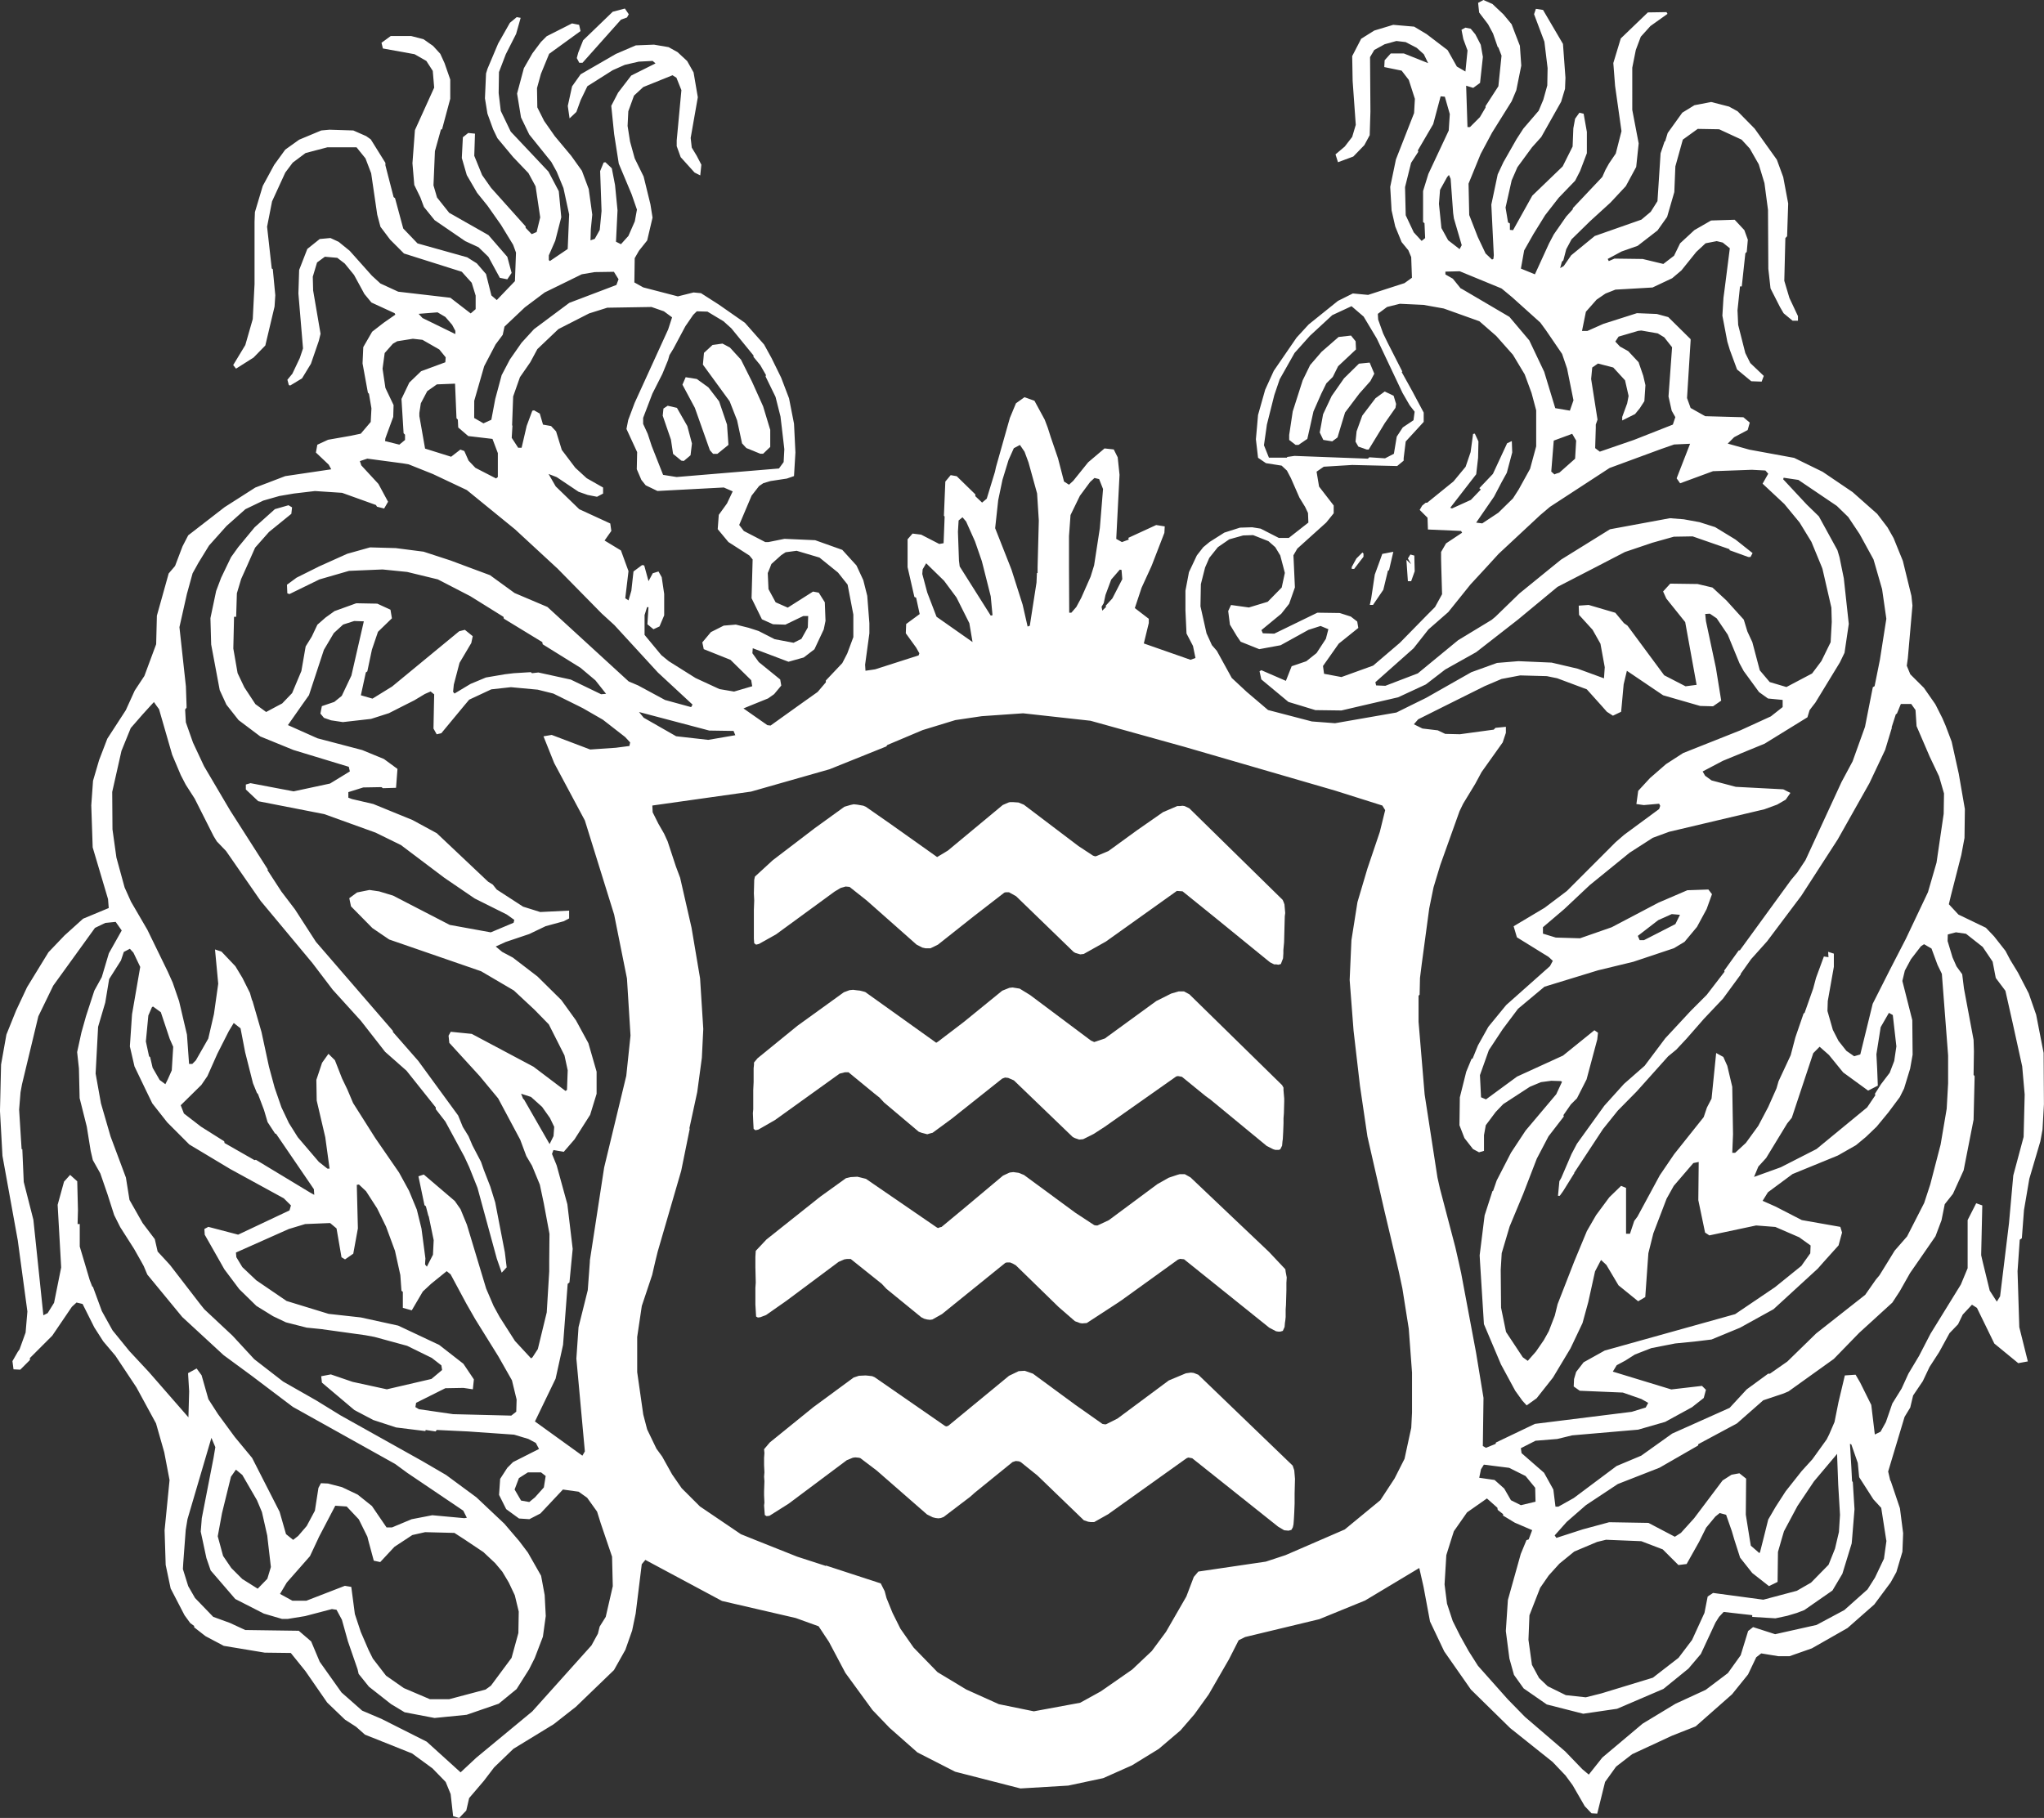
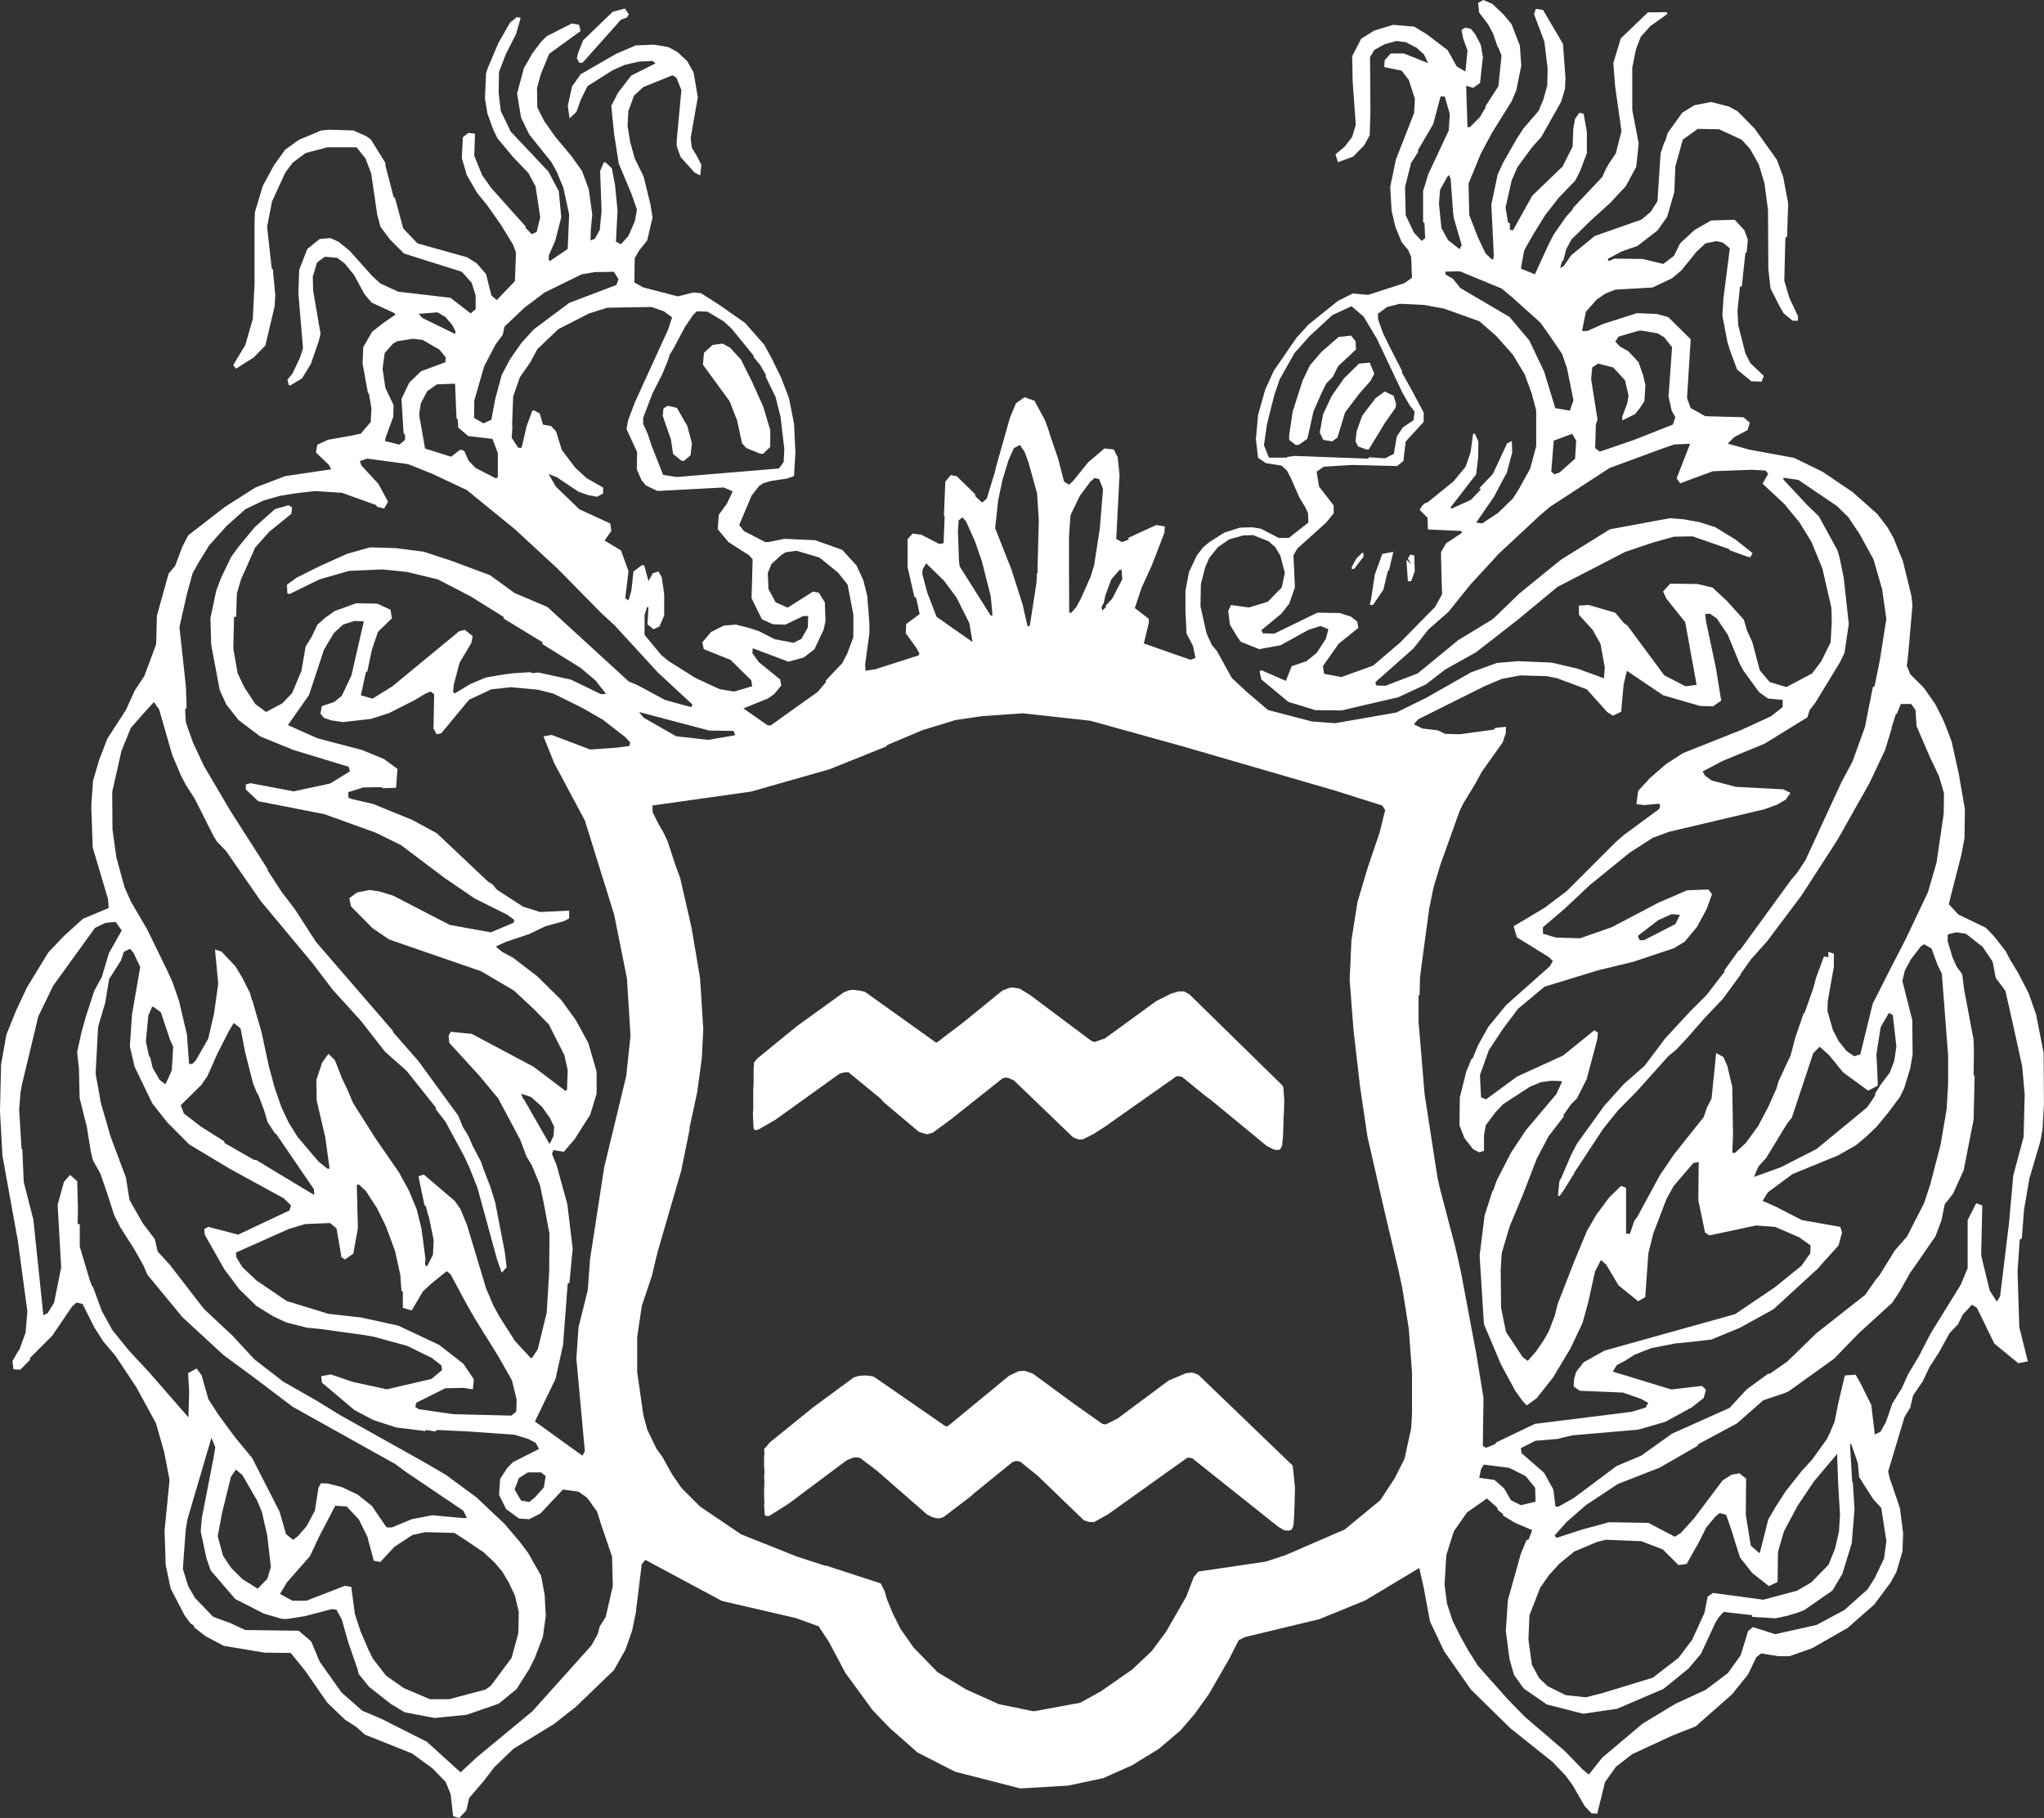
<svg xmlns="http://www.w3.org/2000/svg" width="82.3" height="73.211" viewBox="0 0 82.3 73.211">
  <rect x="0" y="0" width="82.3" height="73.211" fill="#333333" stroke="none" />
  <g id="Group_1588" data-name="Group 1588" transform="translate(0 0)">
-     <path id="Path_13" data-name="Path 13" d="M269.734,59.275l.115-.029.689-.387,2.356-1.722.244-.146.2-.057.158.015.689.546,2.01,1.779.229.118.13.029h.2l.3-.146,1.465-1.161,1.209-.935.057-.015h.129l.287.16,2.311,2.239.071.043.2.06.141-.016.892-.5,2.858-2.039.23.016,1.348,1.089,2.171,1.768.169.085h.088l.082.014.1-.028.088-.23.013-.2v-.132l.029-.316.015-.572.013-.475.017-.13-.03-.343-.029-.085-.043-.1-3.762-3.691-.187-.087-.084-.013-.113.013h-.1l-.571.244-1.049.731-1.15.836-.477.2-.055.013-.088-.028-.587-.386-2.2-1.667-.216-.087-.214-.015h-.13l-.057.015-.23.1-2.212,1.837-.431.26-1.881-1.335-.99-.69-.1-.043-.245-.043-.143-.015-.129.028-.246.072-1.191.861-1.694,1.293-.718.659-.028.131-.014.543.014.288-.014.373v1.163l.014.186Z" transform="translate(-239.289 -21.232)" fill="#fff" />
    <path id="Path_14" data-name="Path 14" d="M269.793,71.631l.674-.387,2.6-1.868.215-.055h.143l1.049.862.2.158.186.2,1.394,1.175.115.042.228.06.1-.031.115-.029.761-.559,2.04-1.622.116-.043.126.014.23.1,2.372,2.283.086.042.171.058.16-.015.43-.215.444-.288,2.873-2.024.071-.015.16.03.948.773.2.145,2.267,1.868.258.13.088.027h.141l.059-.027.071-.144.015-.172.014-.1.015-.286.013-.344v-.2l.015-.2.013-.477v-.115l-.029-.342v-.1l-.056-.1-3.734-3.659-.215-.116h-.217l-.3.087-.6.3-1.951,1.421-.118.087-.43.144-.129-.057-2.455-1.838-.419-.257-.284-.046-.13.015-.287.115L278.062,67.3l-1.035.789-.07.043L274.1,66.09l-.1-.029-.114-.028-.129-.014L273.611,66l-.144.014-.23.086-1.868,1.349-1.606,1.308-.143.172v.087l-.015.143v.558l-.015.319v.775l-.015.158.015.358.015.272.071.056Z" transform="translate(-239.261 -26.139)" fill="#fff" />
-     <path id="Path_15" data-name="Path 15" d="M270.992,83.41l2.1-1.566.229-.1.1-.016h.159l1.25,1,.186.2,1.408,1.149.115.057.115.03.114.014.1-.014.385-.216,2.556-2.067.06-.013h.128l.1.041.13.073,1.722,1.679.66.573.2.074.085.014.188-.014,1.189-.775.215-.144,2.27-1.636.087-.03.157.016,3.432,2.756.272.143.087.014h.087l.1-.029.071-.158.013-.157.017-.116.013-.129v-.3l.013-.185.017-.59v-.3l.013-.216-.043-.23-.013-.1-.659-.7-3.159-3-.232-.13h-.2l-.1.028-.344.115-.458.258-1.954,1.451-.458.214h-.059l-.071-.013-.762-.5-2.066-1.52-.216-.087-.214-.029-.13.015-.043.013-.244.115-1.523,1.277-.949.788-.069.016-.075.03-.056-.03L274.193,78.5l-.216-.054-.13-.031-.272.015-.187.044-1.035.745-2.166,1.723-.431.458-.015.247v.4l.015.632-.015.216v.659l.029.491.072.04.1-.013.23-.088Z" transform="translate(-239.326 -31.026)" fill="#fff" />
-     <path id="Path_16" data-name="Path 16" d="M291.6,95.31,287.8,91.65l-.186-.073-.114-.013-.2.028-.689.288-2.066,1.535-.46.231h-.058l-.087-.015-1.1-.775-1.7-1.25-.329-.115-.245.015-.387.186-2.441,2.01-.072.029-.058-.014-2.842-1.968-.1-.042-.129-.015-.13-.013-.272.013-.215.072-1.622,1.193-1.752,1.42-.23.272.014.157-.014.188v.3l.014.286-.014.174.014.185-.014.4v.172l.014.288-.014.116.029.386.072.043.114-.013.776-.49,2.338-1.749.244-.1.1-.014.144.014.057.015.66.5,2.027,1.77.229.114.115.029.113.013.1-.013.113-.043,1.076-.819.175-.157,1.521-1.234.13-.043.129.013.071.03.675.543,1.866,1.8.174.059.1.014h.143l.562-.316,3.157-2.254.072-.029.157.029,3.46,2.756.243.144.175.016.114-.031.057-.1.014-.058.015-.073.015-.2.015-.272.014-.359v-.4l.015-.592-.029-.344Z" transform="translate(-239.551 -36.287)" fill="#fff" />
+     <path id="Path_16" data-name="Path 16" d="M291.6,95.31,287.8,91.65l-.186-.073-.114-.013-.2.028-.689.288-2.066,1.535-.46.231h-.058l-.087-.015-1.1-.775-1.7-1.25-.329-.115-.245.015-.387.186-2.441,2.01-.072.029-.058-.014-2.842-1.968-.1-.042-.129-.015-.13-.013-.272.013-.215.072-1.622,1.193-1.752,1.42-.23.272.014.157-.014.188v.3l.014.286-.014.174.014.185-.014.4v.172l.014.288-.014.116.029.386.072.043.114-.013.776-.49,2.338-1.749.244-.1.1-.014.144.014.057.015.66.5,2.027,1.77.229.114.115.029.113.013.1-.013.113-.043,1.076-.819.175-.157,1.521-1.234.13-.043.129.013.071.03.675.543,1.866,1.8.174.059.1.014h.143l.562-.316,3.157-2.254.072-.029.157.029,3.46,2.756.243.144.175.016.114-.031.057-.1.014-.058.015-.073.015-.2.015-.272.014-.359l.015-.592-.029-.344Z" transform="translate(-239.551 -36.287)" fill="#fff" />
    <path id="Path_17" data-name="Path 17" d="M274.8,64.455l2.182-1.309.172.76.26,1.393.573,1.206,1.074,1.537,1.582,1.552,1.707,1.362.52.546.286.389.488.846.273.288.23.013.316-1.277.444-.617.647-.5,1.608-.746.949-.374,1.464-1.292.645-.8.33-.692.2-.155.691.113h.447l.9-.316,1.436-.818,1.078-.949.66-.889.23-.416.243-.82.019-.479.01-.266-.129-1.005-.373-1.107h-.014l-.087-.373.661-2.2.228-.375.116-.487.389-.575.272-.573.388-.6.417-.762.344-.358.187-.388.373-.4.2.129.7,1.436.963.79.386-.071-.344-1.38-.07-2.252.026-.368.062-.9.085-.059.086-1.134.215-1.263.444-1.508.087-.475.057-1.018-.013-2.067-.3-1.538-.3-.86-.431-.834-.315-.517-.188-.358-.46-.586-.33-.347-1.105-.531-.386-.416.082-.346.419-1.636.129-.688.015-1.163-.246-1.422-.286-1.292-.245-.646-.129-.3-.252-.5-.034-.065L297.3,27.7l-.548-.546-.141-.344.042-.3.186-2.124-.041-.389-.285-1.161-.06-.247-.373-.918-.244-.431-.416-.545-.99-.877-1.207-.818-1.148-.561-1.8-.33-.873-.244.257-.258.545-.288.024-.084.061-.216-.258-.216-1.536-.042-.588-.331-.144-.4.144-2.312v-.059l-.9-.889-.461-.126-.8-.032-1.352.431-.645.286h-.215l.157-.774.432-.489.357-.244.4-.158.427-.024,1.068-.062.79-.373.372-.315.6-.746.373-.346.449-.087.242.058.285.23-.209,1.641-.047.355-.044.717.2,1.049.1.33.291.789.573.474.417.015.086-.23-.543-.518-.2-.4-.288-1.135-.027-.589.09-.857.01-.105h.072l.144-1.335.056-.055.044-.49-.141-.388-.389-.417-.949.03-.673.387-.575.532-.244.5-.431.331-.832-.2-1.135-.015-.23.1-.043-.087.559-.3.647-.228.8-.62.386-.545.29-1,.042-1.034.3-1.077.6-.433.862.015.906.419.328.357.361.634.23.759.143,1.078.013,2.37.088.788.015.034.37.727.143.245.362.3h.215v-.186l-.344-.732-.106-.355-.1-.336.043-1.718.07-.076.044-1.319-.2-1.064-.257-.7-.893-1.25-.688-.7-.343-.188-.721-.185-.674.13-.488.3-.588.818-.1.33-.026.014-.16.474L286.573,8.1l-.271.429-.376.316-1.879.659-.948.776-.3.433-.145.084.071-.258.058-.055.116-.446.214-.4.748-.732.819-.747.618-.662.418-.773.1-.948-.258-1.35V2.727l.143-.717.2-.531.389-.431.687-.489-.041-.071L286.186.5l-1.091,1.049-.3.99.071.919.258,1.824-.23.9-.272.4-.144.259-.127.285-1.18,1.25-.013.058-.259.286-.5.719-.19.36-.571,1.248-.564-.23.131-.732.374-.659.472-.762.545-.7.662-.687.2-.391.272-.716V5.312l-.13-.732-.17-.042-.174.243-.071.387-.029.733-.4.8-1.223,1.178-.775,1.391-.127-.013V9l-.075-.043-.1-.6.246-1.093.231-.53.587-.8.374-.417.8-1.42.156-.519.018-.445-.1-1.364L281.965.4l-.288-.044-.073.216.416,1.107.129,1.062-.013.7-.16.575-.187.445-.615.716L280.9,5.6l-.531.932-.229.489-.257,1.219.1,2.04-.016.144-.055.03-.26-.246-.313-.661-.346-.888-.027-1.264.487-1.193.459-.86.79-1.264.187-.445.2-.991-.056-.8-.189-.487L280.7.976l-.331-.4-.442-.416L279.565,0l-.214.115.041.388.36.474.2.374.188.544.027.015.127.331-.127,1.233-.517.8v.058l-.227.386-.4.4h-.1l-.054-1.666.285.087.275-.2.114-1.047-.086-.489-.216-.418-.188-.228-.214-.044-.157.087.074.374.169.459-.085.847-.345-.2-.371-.66-.848-.647-.5-.3L275.933,1l-.762.23-.528.33-.362.7.018,1,.126,1.767-.144.487-.3.389-.372.314.1.316.617-.229.445-.46.215-.4.029-.947L275,2.3l.17-.288.418-.23.473-.131.372.044.444.23.288.26.174.358-.976-.389h-.531l-.245.273-.015.274.7.144.288.374.245.762-.032.573-.731,1.866-.23,1.106.055.946.147.648.257.629.271.33.115.274.03.832-.3.217-.723.233-.742.241-.615-.058-.6.3-1.178.948-.487.53-.918,1.337-.346.76-.288,1.019-.045.52-.041.457.087.746.317.217.633.1.213.2.158.3.346.79.229.374.115.244.015.385-.789.619h-.4l-.733-.375-.344-.055-.488.015-.629.2-.592.375-.258.213-.258.331-.217.461-.1.212-.142.748v.79l.043.934.261.5.1.487-.2.071-1.88-.658.2-.821v-.172l-.562-.431.272-.819.387-.845.031-.074.5-1.292.015-.26-.345-.055-1.12.516.015.071-.274.1-.229-.129.132-2.571v-.015l-.074-.7-.158-.316-.372-.041-.659.559-.6.745-.171.157-.2-.127-.243-.936-.289-.845-.123-.386L261.9,16.9l-.413-.761-.4-.143-.344.245-.244.587-.114.4-.445,1.576-.044.2-.33,1.079-.187.157-.272-.258v-.073l-.749-.731-.243-.044-.216.26-.057,1.377.029.03-.042,1.075-.175.03-.728-.375-.347-.043-.2.23v1.122l.274,1.2.07.029.143.66-.544.4-.015.374.416.575.13.23-.029.085-1.752.562-.388.057-.015-.244.172-1.264V25.1l-.086-1.105-.159-.631-.246-.53-.027-.059-.573-.631-1.092-.389-1.236-.055-.645.13h-.129l-.862-.446-.187-.243.5-1.181.3-.385.171-.116.288-.086.661-.1.287-.1.057-.95-.048-.987-.009-.174-.2-1.02-.317-.832-.388-.79-.3-.546-.774-.876-1.049-.732-.717-.459-.3-.029-.632.158-1.154-.3-.239-.062-.358-.2.014-.977.172-.3.33-.414.216-.92-.085-.533-.274-1.12-.359-.731-.187-.676-.1-.632.029-.588.229-.632.374-.345,1.177-.475.158.1.2.5-.189,2.024v.232l.16.443.559.619.229.115.044-.431-.186-.358-.2-.331-.044-.388.288-1.639-.171-1-.258-.458-.388-.36-.36-.2-.589-.1-.732.029-.8.344-1.42.82-.345.486-.173.79.072.5.274-.259.172-.475.271-.561,1.02-.645.488-.216.56-.129.56-.029.115.1-.977.489-.53.69-.274.53.115,1.134.187,1.193.517,1.233.215.619-.086.473-.258.587-.3.333-.2-.1L244.7,8.47l-.1-1.019-.13-.674-.258-.244-.071.013L244,6.89l.057,1.608-.073.762-.2.359-.172.06.013-.446.058-.589-.143-1.033-.274-.734-.429-.6-.661-.792-.431-.615-.274-.546-.013-.776.158-.574.331-.806,1.264-.917L243.154,1l-.287-.057-1.019.516-.23.23-.344.458-.345.6-.273,1.02.158.962.331.687.89,1.107.215.389.272.659.23,1.063-.058,1.393-.718.486-.042-.04v-.189l.258-.589.243-.946-.1-1.05-.416-.788L240.4,5.3l-.4-.832-.086-.718.013-.848.274-.716.416-.82L240.8.718,240.641.69l-.274.228-.473.834-.43,1.019-.058.188-.044,1,.1.616.229.631.173.36.632.759.617.646.288.533.186,1.25-.144.59-.2.085L241,9.175V9.118l-1.391-1.553-.361-.514-.316-.776.029-.892-.272-.028-.216.172-.043.834.2.69.417.716.417.516.545.775.488.8.115.315-.043,1.149-.295.307-.436.455-.216-.186-.068-.269-.148-.592-.373-.432-.386-.243-2-.56-.575-.6-.33-1.221-.058-.044-.33-1.278v-.1l-.589-.946-.185-.131-.518-.228-.96-.03-.331.03-.89.372-.56.4-.446.615-.459.846L230.1,8.543l-.015.388v2.512l-.01.191-.062,1.216-.3,1.046-.488.807.115.143.705-.446.474-.486.372-1.568.03-.458-.025-.255-.076-.794-.043-.027-.187-1.682.2-1.019.533-1.162.3-.4.517-.386.876-.23h1.176l.36.446.229.6.244,1.667.13.487.389.517.558.559,2.327.735.4.444.076.247.083.269v.546l-.2.172-.818-.631-2.1-.244-.241-.111-.477-.22-.344-.316-.892-1-.444-.361-.331-.154-.431.04-.5.4-.329.847-.024.765h0l-.006.182.186,2.212-.129.387-.3.632-.2.244.058.215.057.015.474-.286.359-.59.316-.918.071-.288-.3-1.752,0-.053-.013-.493.172-.574.315-.231.5.044.3.23.374.459.308.565.108.2.285.346.934.43.029.058-.473.329-.461.358-.358.62-.029.659.215,1.177.043.043.1.589-.029.547-.208.245-.193.227-.417.087-.9.158-.432.2-.057.314.517.49.1.186-1.851.274-1.207.461-1.235.789-1.466,1.135-.229.444-.3.789-.038.046-.219.256-.475,1.7-.029,1.149-.474,1.278-.388.587-.285.626h0l-.074.164-.746,1.15-.33.86-.245.835-.071.989.057,1.694.618,2.082.028.36-1.033.43-.748.675-.645.675-.862,1.407-.445.948-.387.961-.215,1.208-.044,1.865.1,1.81.616,3.4.119.881h0l.269,1.988-.072.848-.244.676-.071.1-.215.375.043.33.272.014.388-.388V54.69l.9-.9.79-1.163.187-.172.244.058.474.946.359.561.487.575.848,1.276.789,1.451.331,1.162.214,1.121-.2,2.024.012.382h0l.032,1.01.2.949.559,1.078.23.316.158.116v.055l.459.358.732.388,1.651.274,1.049.013.589.731.876,1.266.717.688.446.287.358.317,1.9.759.819.6.531.546.2.488.1.891.244.071.286-.3.115-.5.591-.692.416-.545.775-.747,1.622-.991.892-.7,1.535-1.48.46-.818.272-.775.143-.689.244-1.981.145-.174,3.085,1.653,2.972.688.919.332.417.63.661,1.248,1.091,1.495.689.718,1.12.989,1.52.777,2.629.674,1.923-.115,1.409-.3,1.16-.516,1.077-.662.876-.746.559-.647.575-.8.819-1.42.388-.763.26-.129,2.985-.718Zm20.992-2.4-.1.717-.362.762-.3.474-.932.831-1.12.6-1.667.373-.888-.286-.2.157-.3.977-.515.718-.894.675-1.216.56-1.322.8-1.622,1.364-.547.689-.258-.216-.691-.717-1.622-1.392-.69-.706-1.2-1.349-.374-.589-.344-.617-.3-.6-.23-.7L278,63.807l.071-1.179.195-.623h0l.109-.34.531-.759.8-.561.421.374.013.086.216.171v.059l.472.286.7.3-.141.373-.026.009-.063.02-.23.559-.518,1.852-.083,1.25.144,1.107.184.659.389.545.932.646,1.467.374,1.364-.2,1.866-.8,1.006-.817.5-.589.588-1.264.144-.23.186-.2,1.151.13v.07l.935.057.471-.1.388-.116.3-.114,1.136-.79.4-.674.374-1.22.014-.149.1-1.23-.068-1.09-.031-.044-.029-.575-.055-.924.055.022.26.746.056.574.572.892.316.344.2,1.286ZM278.433,50.224l-.618-2.355-.1-.444-.517-3.348-.245-2.929V40.1l.043-.043.015-.675.072-.573.3-2.227.173-.847.272-.9.775-2.167.145-.3.486-.8.257-.476.849-1.193.129-.386v-.243l-.419.042-.07.072-1.362.185-.591-.014-.3-.143-.617-.073-.346-.171.174-.2,1.077-.539,1.607-.8.672-.286.75-.143,1.074.029.418.086,1.191.445.6.668.208.236.244.158.33-.158.023-.236.079-.869.13-.545L286.8,28l1.471.424h0l.02.006.518.014.03-.02h0l.3-.208-.214-1.323-.4-1.878-.03-.289.186-.013.276.188.445.658.472,1.15.171.316.618.847.36.258.59.057v.288l-.475.375-1.221.559-2.312.918-.688.445-.645.561-.475.515-.073.532.3.042.615-.055.044.085-.044.129-1.405,1.035-.346.3-1.965,1.967-.893.674-1.249.745.132.445,1.277.79.169.157-.115.214-1.763,1.567-.718.876-.417.746-.216.532-.043.013-.214.518-.258,1.032-.015,1.123.2.516.345.443.243.131.2-.058v-.633l.072-.4.4-.534.3-.314,1.075-.7.445-.186.417-.056.388.013.044.029-.232.5-1.234,1.464-.588.891-.576,1.119-.144.416-.027.013-.315.978-.2,1.607.015.265.157,2.506.687,1.623.575,1.062.288.4.171.187.4-.286.659-.834.706-1.177.484-1.019.232-.848.272-1.233.2-.383.042-.076.082.076.133.124.487.82.792.643.286-.17.1-1.417.026-.351.2-.8.533-1.393.288-.516.789-.919.216-.044-.016,1.537.272,1.306.172.114,1.884-.4.774.06.96.416.459.33-.013.316-.25.351-.108.154-1.063.859L289.7,52.923l-5.252,1.466-.849.473-.3.387-.085.287-.014.3.244.172,1.735.073.746.26.275.155-.1.187-.561.173-3.9.486-1.568.75-.016.056-.387.158-.127-.072.027-1.939-.3-1.824-.6-3.2-.1-.453Zm16.985-7.194-.03-.574.172-1.091.331-.575.157.087.144,1.263-.087.588-.182.475-.349.458-.246.389.017.057-.33.489-2.04,1.678-1.438.734-1.076.388.173-.416.314-.345.848-1.392.186-.23.863-2.6.256-.259.375.33.574.705,1.005.732.39-.2ZM289.9,62.73l.489.618.673.528.347-.17.015-1.207.142-.493.1-.34.545-1.02.663-.989.932-1.107v.073l.044,1.163.072,1.219-.043.689-.073.311-.085.362-.259.648-.705.719-.572.33-1.351.359-2.022-.272-.218.143-.129.659-.5,1.091-.545.72-1.033.8-2.068.631-.632.159-.805-.087-.732-.36-.345-.33-.287-.531-.14-1.007.039-.988.432-1.106.346-.5.428-.473.6-.489.919-.387.359-.087,1.42.058.864.33.631.63.33-.041.5-.89.046-.092.241-.483.371-.447.174-.141.258.07.231.661.1.34Zm-9.3-3.618.662.33.387.473.014.561-.59.141-.4-.2-.272-.472-.387-.344-.618-.089.071-.342.116-.186Zm17.662-21.479.327-.087.406.058.672.53.4.592.127.658.388.517.288,1.278.388,1.765.1,1.135-.043,1.707-.416,1.552-.173,1.925-.189,1.556-.169,1.387-.132.213-.286-.443-.282-1.157-.061-.265v-.071l.044-1.939-.246-.086-.344.676v1.939l-.274.659-1.221,1.98-.46.89-.43.719-.274.6-.373.6-.259.748-.215.388-.231.113-.143-1.191-.447-.9-.184-.317-.433.029-.256,1.077-.16.8-.216.5-.1.2-.575.8-.431.474-.647.818-.4.62-.3.515-.2.8-.129.509-.027.043-.345-.3-.042-.249-.16-1,.013-1.45-.271-.216-.316.058-.36.23-1.147,1.524-.532.589-.244.155-1.063-.558-1.581-.027-1.063.287-1.062.344-.07-.1.486-.545.776-.676,1.28-.848,1.681-.658,1.548-.891.014-.057,1.553-.834,1.06-.932.818-.274.2-.085,1.824-1.307,1.02-1.049,1.335-1.218.3-.459.415-.734.315-.453.708-1.026.243-.645.13-.647.33-.417.431-.948.4-2.038.042-1.751-.042-.057.014-.949-.014-.459-.387-2.067-.071-.575-.23-.317-.158-.358-.2-.662Zm.013,4.869v1.13l-.057,1.02-.244,1.438-.417,1.607-.245.748-.689,1.348-.5.573-.278.453h0l-.333.538-.145.174-.431.615L292.962,53.7,291.8,54.833l-.7.488h-.071l-.863.631-.689.746-2.311,1.034-1.249.891-.991.416L283.2,60.33l-.62.347h-.114l-.086-.692-.374-.674-.905-.79-.029-.2.59-.3.876-.071.6-.146,2.656-.229,1.091-.314,1.078-.59.473-.372.088-.33-.159-.157-1.235.143-2.355-.718.157-.258.345-.185.388-.246.66-.257.963-.188.861-.086.6-.073,1.147-.474,1.35-.746,1.782-1.635.236-.268.6-.667.141-.517-.07-.229-1.55-.273-1.061-.546-.518-.23.214-.344.991-.734,1.823-.746.731-.416.4-.332.432-.414.473-.574.46-.617.172-.346.244-.8.1-.561-.013-1.392-.4-1.579.1-.417.246-.458.4-.519.127-.085.3.174.243.659.174.359Zm-6.621-23.263.592.088,1.548,1.047.459.446.459.688.559,1.02.087.3.259.9.171,1.191-.259,1.651-.214,1.063-.071.042-.147.741-.168.854-.5,1.392-.446.832-1.452,3.147-.331.5-.243.289-2.068,2.842h-.043l-.588.818.015.043-.719.934-.647.648-1.021,1.1-.83,1.106-.833.731-.789.875L283.33,46.06l-.219.416-.414.963-.074.129-.056.589h.072l.143-.2.445-.718h-.013l1.162-1.766.6-.748.763-.774L287,42.543l.33-.272.416-.445.7-.8.763-.806.716-.976v-.029l.417-.587.645-.72,1.38-1.838,1.465-2.267,1.277-2.267.632-1.338.272-.9h-.014l.171-.533.044-.027.126-.308h0l.033-.08h.417l.056.08.117.164.042.648.53,1.232.375.79.2.689-.013.82-.288,1.967-.345,1.19-.892,1.882-.644,1.249-.689,1.363-.5,2.04-.246.073-.313-.217-.317-.4-.229-.446-.217-.76.013-.4.245-1.379v-.53l-.231-.074.015.216-.186-.027-.316.86-.115.431-.345.978-.041.027-.331.962-.188.717-.489,1.049-.083.288-.333.748-.4.759-.5.688-.433.4h-.115l.031-.749-.031-1.909-.2-.846-.16-.358-.288-.158-.186,1.838-.186.358-.13.385-1.191,1.495-.576.847-.9,1.665-.13.174-.171.515h-.158V47.839l-.2-.083-.473.459-.532.718-.373.645-.515,1.24-.014.037-.649,1.665-.113.461-.243.631-.2.358-.316.459-.33.375-.2-.144-.675-1.02-.2-.977-.014-1.523.019-.322.021-.351.319-1.075.545-1.309.548-1.42.472-.9.617-.8-.015-.057.3-.431.244-.244.387-.761.43-1.608.03-.272-.145-.1-1.263,1.02-1.851.846-1.25.918-.2-.085-.044-.89.358-1.006.56-.848.615-.819,1.064-.889,2.155-.66,1.421-.344,1.638-.547.428-.258.5-.6.388-.718.216-.6-.145-.188-.847.029-1.163.5-1.882.99-1.277.445-.976-.029-.516-.158v-.259l.86-.732,1.02-.96,1.609-1.308.933-.6.66-.243,3.833-.906.514-.188.346-.2.189-.272-.289-.144-1.909-.1-.976-.258-.26-.188-.1-.173.817-.43,1.679-.689,1.723-1.063.087-.287.124-.164h0l.107-.137.99-1.624.186-.386.171-1.162-.2-1.837-.091-.445-.081-.4-.085-.287-.748-1.364-.487-.474-.949-1.018ZM285.781,37.69l.822-.634.545-.244.33.029-.184.374-1.265.647h-.173ZM283.946,14.8l.231-.16.616.16.474.516.143.629-.057.3-.2.545v.143l.517-.258.188-.23.187-.288.043-.645L286,15.133l-.188-.546-.417-.446-.332-.185-.187-.2.131-.2.79-.232.127-.013.661.115.26.158.316.4-.144,1.982.129.575.146.258-.1.3-.332.131-1.233.485-1.376.474-.187-.142.025-.817,0-.131.07-.2-.257-1.637Zm-.647,2.944-.043.729-.633.561-.142.045-.056.027-.129-.115.1-1.247.743-.274Zm-4.953-9.162.03.214.315,1.078-.085.159-.462-.358-.27-.491-.1-.976.044-.561.286-.517.072-.083.069.155Zm-1.91.087-.027-1.134.244-.978.288-.443-.016-.058L277.542,5l.3-1.121.169.015.2.7-.043.662-.82,1.749-.213.689v1.25l.057.044.026.6-.141.114-.317-.344Zm2.213,2.945-.315-.39-.3-.172v-.113l.576-.015,1.678.69.023.016.411.341,1.133,1.019.231.316.647.948.2.588.258,1.278-.145.417-.589-.1-.445-1.465-.6-1.263-.8-.948-1.922-1.13Zm-6.691,6.746-.3.043v.027h-.73l-.2-.5.1-.7.018-.131.3-1.192.215-.632.6-1.062.617-.689.9-.832.776-.361.488.419.531.888,1.033,2.183.289.5.2.258-.046.345-.43.288-.011.016-.233.356-.115.691-.357.183-.633-.042-.057.056Zm.113,3.733,1.165-1.05.3-.372v-.314l-.589-.762-.1-.6.289-.2,1.146-.07,1.81.043.261-.216v-.1l.083-.673.5-.544.224-.245v-.375l-.459-.861-.43-.776.029-.013-.6-1.179-.174-.359-.2-.558-.013-.229.371-.277.516-.129.951.044.816.146,1.436.514.676.59.674.76.474.79.275.747.187.7v1.45l-.246.906-.459.832-.231.36-.587.575-.649.43-.245-.03.72-1.046.314-.6.2-.361.218-.82-.016-.458-.189.088-.573,1.235-.546.574.059.055-.4.417-.759.344-.071-.027,1.045-1.35.076-.662.014-.659-.146-.316-.07.015-.1.732-.2.588-.488.59-1.061.86h-.06l-.141.116-.1.172.316.315.016.474,1.334.058.043.071-.647.43-.2.345V22.5l.008.331.032,1.1-.284.516-.316.317L276.2,25.887l-1.075.918-1.277.461-.7-.131-.043-.314.634-.9.788-.633-.044-.258-.258-.2-.446-.143-.9-.013-1.737.845-.459-.015-.057-.129.8-.659.316-.4.232-.66-.037-.818-.022-.475Zm-3.544.374.345-.431.458-.316.561-.157.4-.013.618.244.275.243.2.331.122.461.063.243-.126.588-.563.574-.759.23-.719-.1-.114.244.07.547.275.457.157.231.748.3.86-.158,1.12-.619.489-.157.314.13-.1.388-.375.573-.414.33-.589.2-.232.589-.989-.429-.072.043.072.328,1.091.907.5.151h0l.585.179,1.05.014.826-.193,1.455-.337,1.118-.519.778-.6,1.249-.7,1.679-1.309,1.593-1.319,1.55-.8,1.166-.605,1.105-.373.864-.243.757-.013,1.479.514.013.045.749.272h.088l.085-.157-.689-.547-.82-.5-.629-.2-.633-.115-.559-.044-2.412.446-1.966,1.22-.372.3L281.013,23.9l-.962.934-.155.129-1.351.82-1.622,1.335-1.306.5-.373-.015-.03-.129,1.536-1.364.6-.761.8-.7.891-1.109.66-.715.475-.52,1.679-1.565.388-.328,2.4-1.565,2.067-.761.533-.186.643-.029-.542,1.392.141.2,1.323-.487,1.564-.057.547.029.113.13-.227.4.876.819.614.745.476.779.412,1,.032.084.36,1.566.015.574-.045.818-.372.759-.375.5-1.033.546-.673-.2-.4-.473-.3-1.135-.2-.431-.144-.475-.7-.774-.561-.519-.6-.142-1.1-.015-.288.315.13.286.76.948.459,2.527-.445.058-.86-.444-1.479-2-.142-.1-.346-.417-1.074-.315-.4.028.013.373.546.6.316.561.173.946-.031.447-1.061-.388-1.047-.245-1.338-.058-.86.071-1.036.374-1.822,1.034-.6.295-.593.294-2.471.431-.932-.071-1.767-.461-.226-.193h0l-.634-.539-.6-.559-.6-1.091-.2-.231-.216-.475-.244-1.088.016-.893.171-.673.019-.042Zm-4.15,1.968-.158.157-.03-.157.088-.146.071-.33.23-.619.346-.4.07.013.03.371-.4.776-.274.3Zm-1.437-3.693.376-.774.413-.559.175-.16.187.044.158.4-.129,1.578-.23,1.494-.018.059h0l-.124.4-.375.848-.2.372-.2.231h-.086l-.009-1.851,0-1.235Zm-2.912-.6.171-.817.245-.8.213-.475.246-.131.186.273.16.433.345,1.248.069,1.09-.049,1.87h0l0,.243h-.027l-.017.387L261.3,25.2l-.088.032-.2-.879-.445-1.4-.044-.115-.618-1.567Zm-1.594.818.156-.129.146.172.358.8.274.792.059.23.3,1.189.072.762-.072.015-1.241-1.966-.009-.017-.029-.23-.041-1.162Zm-1.391,1.87.085-.146.148.146h0l.572.558.5.674.518,1.034.129.76-1.45-1.018-.374-.976-.2-.747.015-.186.057-.1Zm-6.193,0,.045-.116.4-.36.174-.114.443-.059.919.273.464.375.283.229.386.486.231,1.207v.907l-.245.659-.2.388-.662.7v.073l-.33.388-.778.553h0l-1.117.8-.129-.015-.963-.674.262-.108.729-.295.244-.172.287-.346-.043-.245-.862-.7-.258-.358.015-.2,1.438.544.615-.172.43-.33.375-.8.071-.344-.028-.748-.244-.388-.23-.044-1.018.647-.488-.215-.288-.531-.029-.646.1-.243Zm-7.465,35.62-.1.173-1.91-1.378.832-1.723.3-1.363.186-2.456.072-.057.079-.828.051-.522-.215-1.8-.431-1.566-.187-.459.058-.157.415.072.433-.5.63-.99.26-.847v-.89l-.331-1.149-.5-.919-.59-.818-.96-.949-.991-.76-.431-.23-.259-.216.4-.183.948-.319.66-.316.731-.2.216-.113v-.315l-1.163.057-.69-.216-1.062-.689-.159-.2-.186-.115-2.068-1.954-.976-.53-1.581-.646-.86-.2-.144-.055V31.9l.6-.188.733-.013.058.043.529-.016.058-.76-.545-.4-.875-.36-1.8-.473-1.191-.532.548-.782h0l.3-.424.6-1.824.4-.676.375-.343.445-.143.388.013-.5,2.183-.388.818-.3.244-.444.151-.058.02-.058.3.143.171.287.1.475.071,1.135-.129.718-.23.606-.308.413-.208.43-.258.23-.1.144.116-.01.452-.018.926.129.23.186-.043.922-1.113.2-.238.891-.416.79-.087,1.078.1.631.157.976.483.215.108.8.46.9.7.2.216-.029.144-.546.071-1.033.071-1.55-.588-.331.057.431,1.077,1.235,2.312,1.179,3.79.516,2.572.143,2.3-.171,1.623-.89,3.688-.576,3.748,0,.05-.084,1.144-.372,1.491-.087,1.264Zm-1.578.991-.073.46-.358.4-.229.188-.331-.059-.26-.445.174-.459.36-.23h.531Zm.158-13.367-1.033-1.8-.029-.014-.086-.214.4.13.446.4.315.445.173.359-.028.374Zm3.6-17.4,2.829.747.977.015.072.172-1.091.188-1.292-.146-1.306-.746Zm1.867-15.535.315-.459.145-.143.43.013.645.388.318.287.89,1.091v.057l.272.331.23.4-.016.058.4.819.2.79.055.461.1.859-.028.518-.188.258-4.121.344-.544-.087-.459-1.163-.16-.487-.111-.242-.074-.16v-.244l.373-.977.4-.789.23-.561.057-.2.158-.258Zm-1.365-.776.5.174.33.243-.158.487-1.35,2.959-.258.688-.063.319-.008.042.43.932-.015.689.186.432.173.216.474.229,2.671-.141.359.157-.23.486-.331.459-.043.576.431.519.846.544.129.157-.008.3-.035,1.262.417.848.445.2.5.016.718-.346h.2l-.015.459-.258.46-.315.157-.761-.144-.647-.33-.4-.129-.517-.129-.487.041-.517.261-.346.414.058.273,1.076.43.834.82.042.243-.731.215-.589-.1-.962-.445-1.077-.677-.3-.244-.676-.816v-.8l.1-.317h.058l-.044.689.244.2.244-.113.188-.447V23.92l-.1-.676-.129-.23-.231.072-.171.318-.157-.574-.016-.059-.085-.015-.1.074h0l-.247.184-.086.776-.115.389-.13-.087.13-1.092-.063-.17h0l-.241-.662-.659-.4.272-.386-.043-.3-1.249-.575-.948-.919-.288-.5.33.128.877.588.37.129.375.073.244-.129v-.243l-.661-.376L243,18.838l-.544-.719-.23-.746-.133-.142-.068-.074L241.7,17.1l-.13-.445-.23-.13-.071.016-.229.617-.016.074-.186.8H240.7l-.26-.4.024-.4.006-.088-.015-.015.043-1.163.273-.776.416-.6.286-.531.847-.806,1.236-.631.732-.23Zm-7.136,3.777.4-1.392.459-.877.288-.387.071-.331.82-.776.8-.6.284-.139,1.208-.592.518-.088.775-.012.187.3-.086.23-.428.163-1.468.557-1.422,1.06-.5.546-.472.676-.331.631-.258.961-.157.835-.317.144-.374-.216Zm-.66.761.015.316.021.016.382.328.976.115.216.572v.964l-.073.056-.831-.428-.274-.288-.172-.388-.159-.058-.372.288-1.049-.328-.146-.832-.084-.475v-.132l.059-.385.258-.489.388-.273.732-.029.058,1.393Zm-.817-4.322.315.186.272.316.129.243v.13l-1.322-.646-.157-.169Zm-2.1,3.044-.115-.775.086-.631.33-.374.174-.1.631-.1.386.043.677.388.258.316-.015.2-.975.36-.475.458-.315.659.072,1.167.013.214.058.058v.213l-.229.188-.575-.144.014-.115.152-.414.163-.445.014-.475Zm-11,16.269.373-1.654.373-.918.474-.544.32-.352.14-.151.105.151.1.136.53,1.837.346.819.2.386.359.559.761,1.509.13.214.373.389,1.392,2.008,2.082,2.5.819,1.077,1.134,1.25.976,1.25.862.761,1.178,1.478v.07l.387.5.761,1.405.2.432.332.831.776,2.846.046.134.153.438.2-.215-.027-.223h0l-.046-.38-.388-2.011-.2-.644-.257-.661-.115-.33-.345-.661-.159-.373-.23-.374-.187-.459-1.607-2.2-1.019-1.163v-.043l-3.1-3.587-.846-1.31-.546-.717-.56-.862.014-.028L229.1,32.635l-1.049-1.78-.444-.948-.288-.818-.029-.517.058-.071,0-.079-.027-.783-.26-2.383.3-1.335.23-.834.143-.256.088-.16.43-.7.706-.79.759-.675.719-.346.647-.185.588-.1.847-.1,1.092.072,1.363.49.043.069.287.073.158-.272-.388-.719-.689-.746-.058-.172.3-.1,1.42.189.244.041.976.39,1.366.645,1.938,1.579,1.648,1.523.061.055,1.779,1.81.517.473,1.752,1.909,1.394,1.292-.03.052-.027.049-.179-.049h0l-.87-.238-1.091-.589-.374-.158-3.273-3-1.322-.561-.99-.719-.884-.328-.7-.262-1.091-.356-1.12-.144-1.034-.029-.92.258-1.148.516-.031.017-.859.428-.388.286.015.346.086.029,1.207-.59,1.191-.344,1.35-.057.991.1,1.235.3,1.307.676,1.336.832.014.073,1.549.945.016.088,1.522.946.6.505.43.544-.2.016-1.221-.59-1.306-.286-.257.029-.045-.042-.689.042-.359.043-.762.13-.618.258-.646.388-.057-.071.029-.288.23-.876.474-.8.058-.274-.317-.257-.229.058-2.7,2.225-.79.488L234.366,28l.2-.92.06-.042.185-.876.244-.718.561-.544-.058-.346-.531-.244-.846-.016-.875.316-.36.258-.33.289-.23.485-.243.391-.172.99-.373.889-.4.417-.179.094-.467.25-.341-.25-.09-.065-.445-.676-.273-.574-.172-.99.029-1.278h.085l.029-.947.172-.576.218-.485.344-.777.559-.632.9-.731.029-.26-.144-.085-.547.157-.817.732-.661.8-.287.4-.188.389h0l-.213.445-.2.53-.23,1.093.03,1.062.344,1.837.271.589.03.037.459.582.876.659,1.336.545,2.225.676.043.186-.8.489-1.464.314-1.737-.33-.187.055v.2l.5.472,2.656.519,2.068.746,1.02.5,1.752,1.321,1.22.832,1.293.646.3.215-.028.116-.919.386-1.652-.3-2.282-1.18-.561-.17-.388-.057-.5.1-.314.231.07.33.861.874.676.46,3.7,1.278,1.32.775.832.776.575.589.631,1.249.13.6-.029.789-.058.043-1.292-.977-2.484-1.321-.847-.085-.087.157.03.289,1.22,1.335.746.9.89,1.667.245.658.23.389.314.761.158.747.23,1.235-.01,1.111h0l0,.4-.1,1.651-.359,1.478-.214.33-.058.044-.648-.7-.615-.962-.245-.447-.3-.7-.327-1.085-.448-1.487-.258-.628-.231-.33-1.248-1.065-.215.072.243,1.163.057.044.1.387.014.014.2.964-.029.587-.144.28-.1.2-.074-.087.005-.108h0l.009-.134-.159-1.207-.187-.76-.315-.762-.4-.731-.96-1.393-.892-1.409-.23-.544-.214-.445-.287-.733-.26-.258-.257.36-.23.689.014.833.345,1.477.173,1.264h-.087l-.345-.272-.847-.992-.359-.572-.3-.633-.273-.79-.229-.846-.3-1.394L230,40.3l-.015-.015-.086-.3-.3-.6-.287-.475-.559-.588-.26-.086.13,1.38-.172,1.22-.229.991-.5.875-.144.146h-.129l-.085-1.179-.317-1.35-.257-.746-.2-.445-.818-1.68-.661-1.135-.258-.574-.33-1.205-.158-1.133Zm14.14,23.03-.975-.76-1.65-.777-1.508-.33-1.293-.143-1.693-.519-1.22-.832-.561-.531-.126-.208-.116-.193-.016-.187,2.126-.947.661-.2,1.005-.041.258.217.2,1.161.143.086.331-.23.186-1.018-.044-1.754.087-.013.287.272.445.69.359.734.359.973.1.453h0l.116.525.045.632.056.043v.645l.359.1.445-.759.344-.319.618-.5.158.13.631,1.175.361.631.932,1.5.545.96.188.775-.015.488-.2.158-2.339-.058-1.379-.2-.143-.085.029-.172,1.177-.588.73-.013.377.057.042-.4Zm-8.354-8.214-.057.013-1.206-.689-.014-.07-.933-.588-.689-.531-.129-.332.832-.819.244-.357.4-.9.459-.906.2-.331.274.216.185.961.316,1.25.158.388.042.044.244.646.144.487.3.459.043.014,1.521,2.228.015.228-.157-.087Zm-3.33-4.552-.058.949-.158.358-.1.2-.23-.171L225.981,43l-.1-.43-.043-.029-.129-.6.1-1.046.144-.332.043-.029.316.23.359,1.077Zm-.977,13.1-.79-.848-.676-.832-.43-.775-.359-.977-.029-.015-.1-.257-.216-.728-.186-.623v-.906h-.087l.015-.559-.029-1.163-.287-.258-.245.273-.257.933.13,2.3h0l.012.223-.286,1.423-.258.415-.173.087-.224-2.147-.178-1.7-.388-1.522-.057-1.32h-.029l-.1-1.593.057-.7.058-.316.659-2.742.6-1.236,1.68-2.325.416-.2.417-.042.244.346-.517.918-.286.96-.3.546L223.3,40.92l-.186.661-.172.788.072.662.028,1.192.288,1.149.157.976.087.372.3.533.287.832.272.849.244.486.559.877.295.522.092.168.144.342,1.407,1.709,1.665,1.536,1.135.834,1.652,1.249,4.121,2.3.487.357,2.255,1.523.144.286-.1.017-1.292-.119-.832.161-.79.33H235.4l-.589-.863-.574-.459-.631-.3-.562-.146-.286-.013-.1.188-.143.919-.33.617-.344.4-.194.152-.008.005-.008-.005-.279-.225-.258-.9-1.106-2.168-.7-.846-.675-.92-.386-.6-.274-.963-.2-.274-.345.188.044.731-.029,1.048Zm13.467,7.25.474.445.288.345.257.431.245.517.159.658-.015.863-.274,1-.831,1.12-.217.157-1.464.388h-.776l-1.049-.447-.717-.5-.531-.688-.172-.346-.316-.731L234.124,65l-.144-1.093-.259-.043-1.55.6h-.561l-.5-.274.273-.459.933-1.061.314-.668.045-.1.661-1.264.459.031.488.518.346.7.027.112.23.853.26.055.573-.615.446-.293h0l.273-.18.516-.116,1.178.03.411.266h0Zm-8.557.6-.143.474-.388.4-.619-.389-.444-.444-.331-.488-.177-.651h0l-.038-.139.172-.932.36-1.465.2-.286.258.213.59,1.019.2.477.214.946.018.167h0Zm13.482,2.009-.244.39-.071.286-.259.473-2.383,2.657-2.256,1.866-.631.589-1.363-1.235-1.824-.92-.776-.33-.832-.733-.877-1.236-.344-.818-.5-.43-2.154-.03-.616-.285-.675-.246-.732-.759-.274-.477-.214-.687.014-.244.07-.938.03-.4.071-.429.963-3.274.158.374-.072.43-.473,2.429-.043.543.07.325h0l.158.739.172.5.991,1.15,1.149.587.733.215h.23l.7-.114L233.2,64.8l.186.028.216.4.244.874.387,1.12.043.188.415.516.89.7.547.33,1.206.23,1.292-.129,1.291-.446.719-.589.5-.79.23-.457.33-.863.115-.832-.044-.846-.144-.776-.531-.933-.358-.474-.043-.049-.547-.64L239.018,60.3l-1.22-.9-.962-.561L233.548,57l-.975-.6-1.337-.762-1.162-.9-.876-.948-1.135-1.063-.172-.214-1.206-1.565-.112-.124-.39-.422-.114-.5-.489-.645-.53-.934-.144-.9-.617-1.652-.388-1.337-.215-1.2.1-1.881.288-.977.157-.947.475-.749.115-.344.244-.127.143.156.274.575-.33,1.91-.087,1.291.186.806.461.96.258.531.6.762.889.891,1.651.99,2.153,1.178.288.286-.058.2-2.068.977-1.2-.314-.159.085.013.23.631,1.111.159.282.6.8.69.675.673.416.517.246.833.213.588.059,1.766.245.374.069,1.32.36.992.487.386.3.029.187-.43.36-1.795.417-1.379-.3-.876-.3-.388.073.029.258,1.308,1.105.76.4.918.3,1.178.146.014-.045.4.06.044-.06,1.263.06,1.852.129.574.173.3.159.13.244-1.048.53-.23.231-.287.444-.044.645.287.574.517.377.417.027.444-.229.906-.965.632.087.344.244.4.559.144.461.232.684h0l.227.668.029,1.189Zm26.577-2.225-2.716.4-.183.216-.3.789-.819,1.422-.573.774-.79.746-1.261.877-.832.459-1.866.345-1.409-.288-1.308-.589-1.161-.7-.963-.991-.531-.76-.316-.634-.244-.6-.073-.275-.158-.314-2.2-.718-.015.013-1.149-.372-1.708-.68-.559-.225-1.651-1.119-.733-.732-.387-.559-.4-.718-.23-.315-.374-.777-.157-.6-.244-1.707V53.842l.186-1.25.417-1.248.121-.525.1-.409.948-3.26.344-1.693-.015-.015.317-1.465.186-1.378.057-1.162-.129-2.038-.344-2.04-.459-2.01-.172-.459-.331-1.005-.143-.313-.23-.4-.23-.46-.013-.272,3.976-.561,3.16-.9,2.283-.918.043-.059,1.422-.6L258.3,29l1.064-.158,1.666-.116,2.714.3,3.775,1.049,6.075,1.765,1.9.6.115.186-.216.877-.5,1.479-.4,1.349-.243,1.535-.071,1.6.157,2.039.258,2.223.3,2.039.676,2.959.495,2.088.093.4.144.675.257,1.622.131,1.766v1.607l-.031.616-.271,1.25-.4.79-.573.875-1.434,1.18-.945.41-1.438.623Z" transform="translate(-219.836 0)" fill="#fff" />
    <path id="Path_18" data-name="Path 18" d="M309.669,37.226h0l.155-.2v-.129l-.043-.044-.244.244-.072.131-.115.212v.073h.1Z" transform="translate(-254.924 -14.604)" fill="#fff" />
    <path id="Path_19" data-name="Path 19" d="M311.1,38.34l.187-.774.043-.013.08-.345.094-.4-.446.087-.113.317-.188.514-.145.964-.056.258h.13Z" transform="translate(-255.402 -14.588)" fill="#fff" />
    <path id="Path_20" data-name="Path 20" d="M310.141,28.212l.533-.873.113-.188.433-.618.026-.157-.1-.331-.359-.171-.371.271-.532.7-.178.491-.051.143-.043.414.114.2.331.116Z" transform="translate(-255.033 -10.107)" fill="#fff" />
    <path id="Path_21" data-name="Path 21" d="M313.005,37.206v.074l.054.787h.132l.143-.4-.01-.385-.005-.247-.159-.043-.1.16.075.131.057.1-.11-.1Z" transform="translate(-256.372 -14.661)" fill="#fff" />
    <path id="Path_22" data-name="Path 22" d="M267.469,25.8l.065.3.135.629.172.187.561.23h.115l.287-.275v-.688l-.026-.083-.261-.863-.447-.993-.444-.887-.445-.488-.3-.159-.4.055-.345.318-.043.474,1.077,1.477Z" transform="translate(-237.791 -8.873)" fill="#fff" />
-     <path id="Path_23" data-name="Path 23" d="M265.51,26.97l.319.9.129.145h.173l.445-.361-.048-.686-.009-.131L266.2,25.9l-.43-.561L265.3,25l-.446-.071-.13.3.5.934Z" transform="translate(-237.246 -9.738)" fill="#fff" />
    <path id="Path_24" data-name="Path 24" d="M306.687,24.1l.26-.259.214-.43.72-.676-.015-.329-.186-.23-.5.057-.688.6-.458.531-.3.617-.4,1.25-.1.662-.043.286v.2l.258.2h.117l.356-.243.1-.443.147-.662.316-.718Z" transform="translate(-253.283 -8.662)" fill="#fff" />
    <path id="Path_25" data-name="Path 25" d="M263.433,26.928l-.029.288.168.491h0l.163.472.086.575.331.271.1.014.272-.23.057-.473-.167-.63-.02-.074-.418-.732-.372-.085Z" transform="translate(-236.72 -10.475)" fill="#fff" />
    <path id="Path_26" data-name="Path 26" d="M309.269,24.708l.158-.3-.187-.446-.431.043-.6.59-.5.715-.344.733-.1.549-.035.184.144.3.359.058.213-.157.115-.386.189-.62.573-.76Z" transform="translate(-254.092 -9.36)" fill="#fff" />
    <path id="Path_27" data-name="Path 27" d="M257.736,2.345l-.057.215.1.19h.13l1.55-1.739L259.7.925l.072-.13-.157-.23-.489.129-1.191,1.149Z" transform="translate(-234.455 -0.221)" fill="#fff" />
-     <path id="Path_28" data-name="Path 28" d="M246.006,3.113l.475.272.258.4.057.674-.775,1.71-.1,1.335.074.874.244.5.144.386.43.532,1.235.846.532.244.4.388.461.847.3.057.173-.258-.173-.646-.76-.876L247.4,9.5l-.489-.616-.143-.49.058-1.377.244-.877h.042l.331-1.232V4.133l-.23-.662-.171-.374-.288-.315-.388-.273-.5-.129h-.818l-.373.272.056.23Z" transform="translate(-229.314 -0.93)" fill="#fff" />
  </g>
</svg>